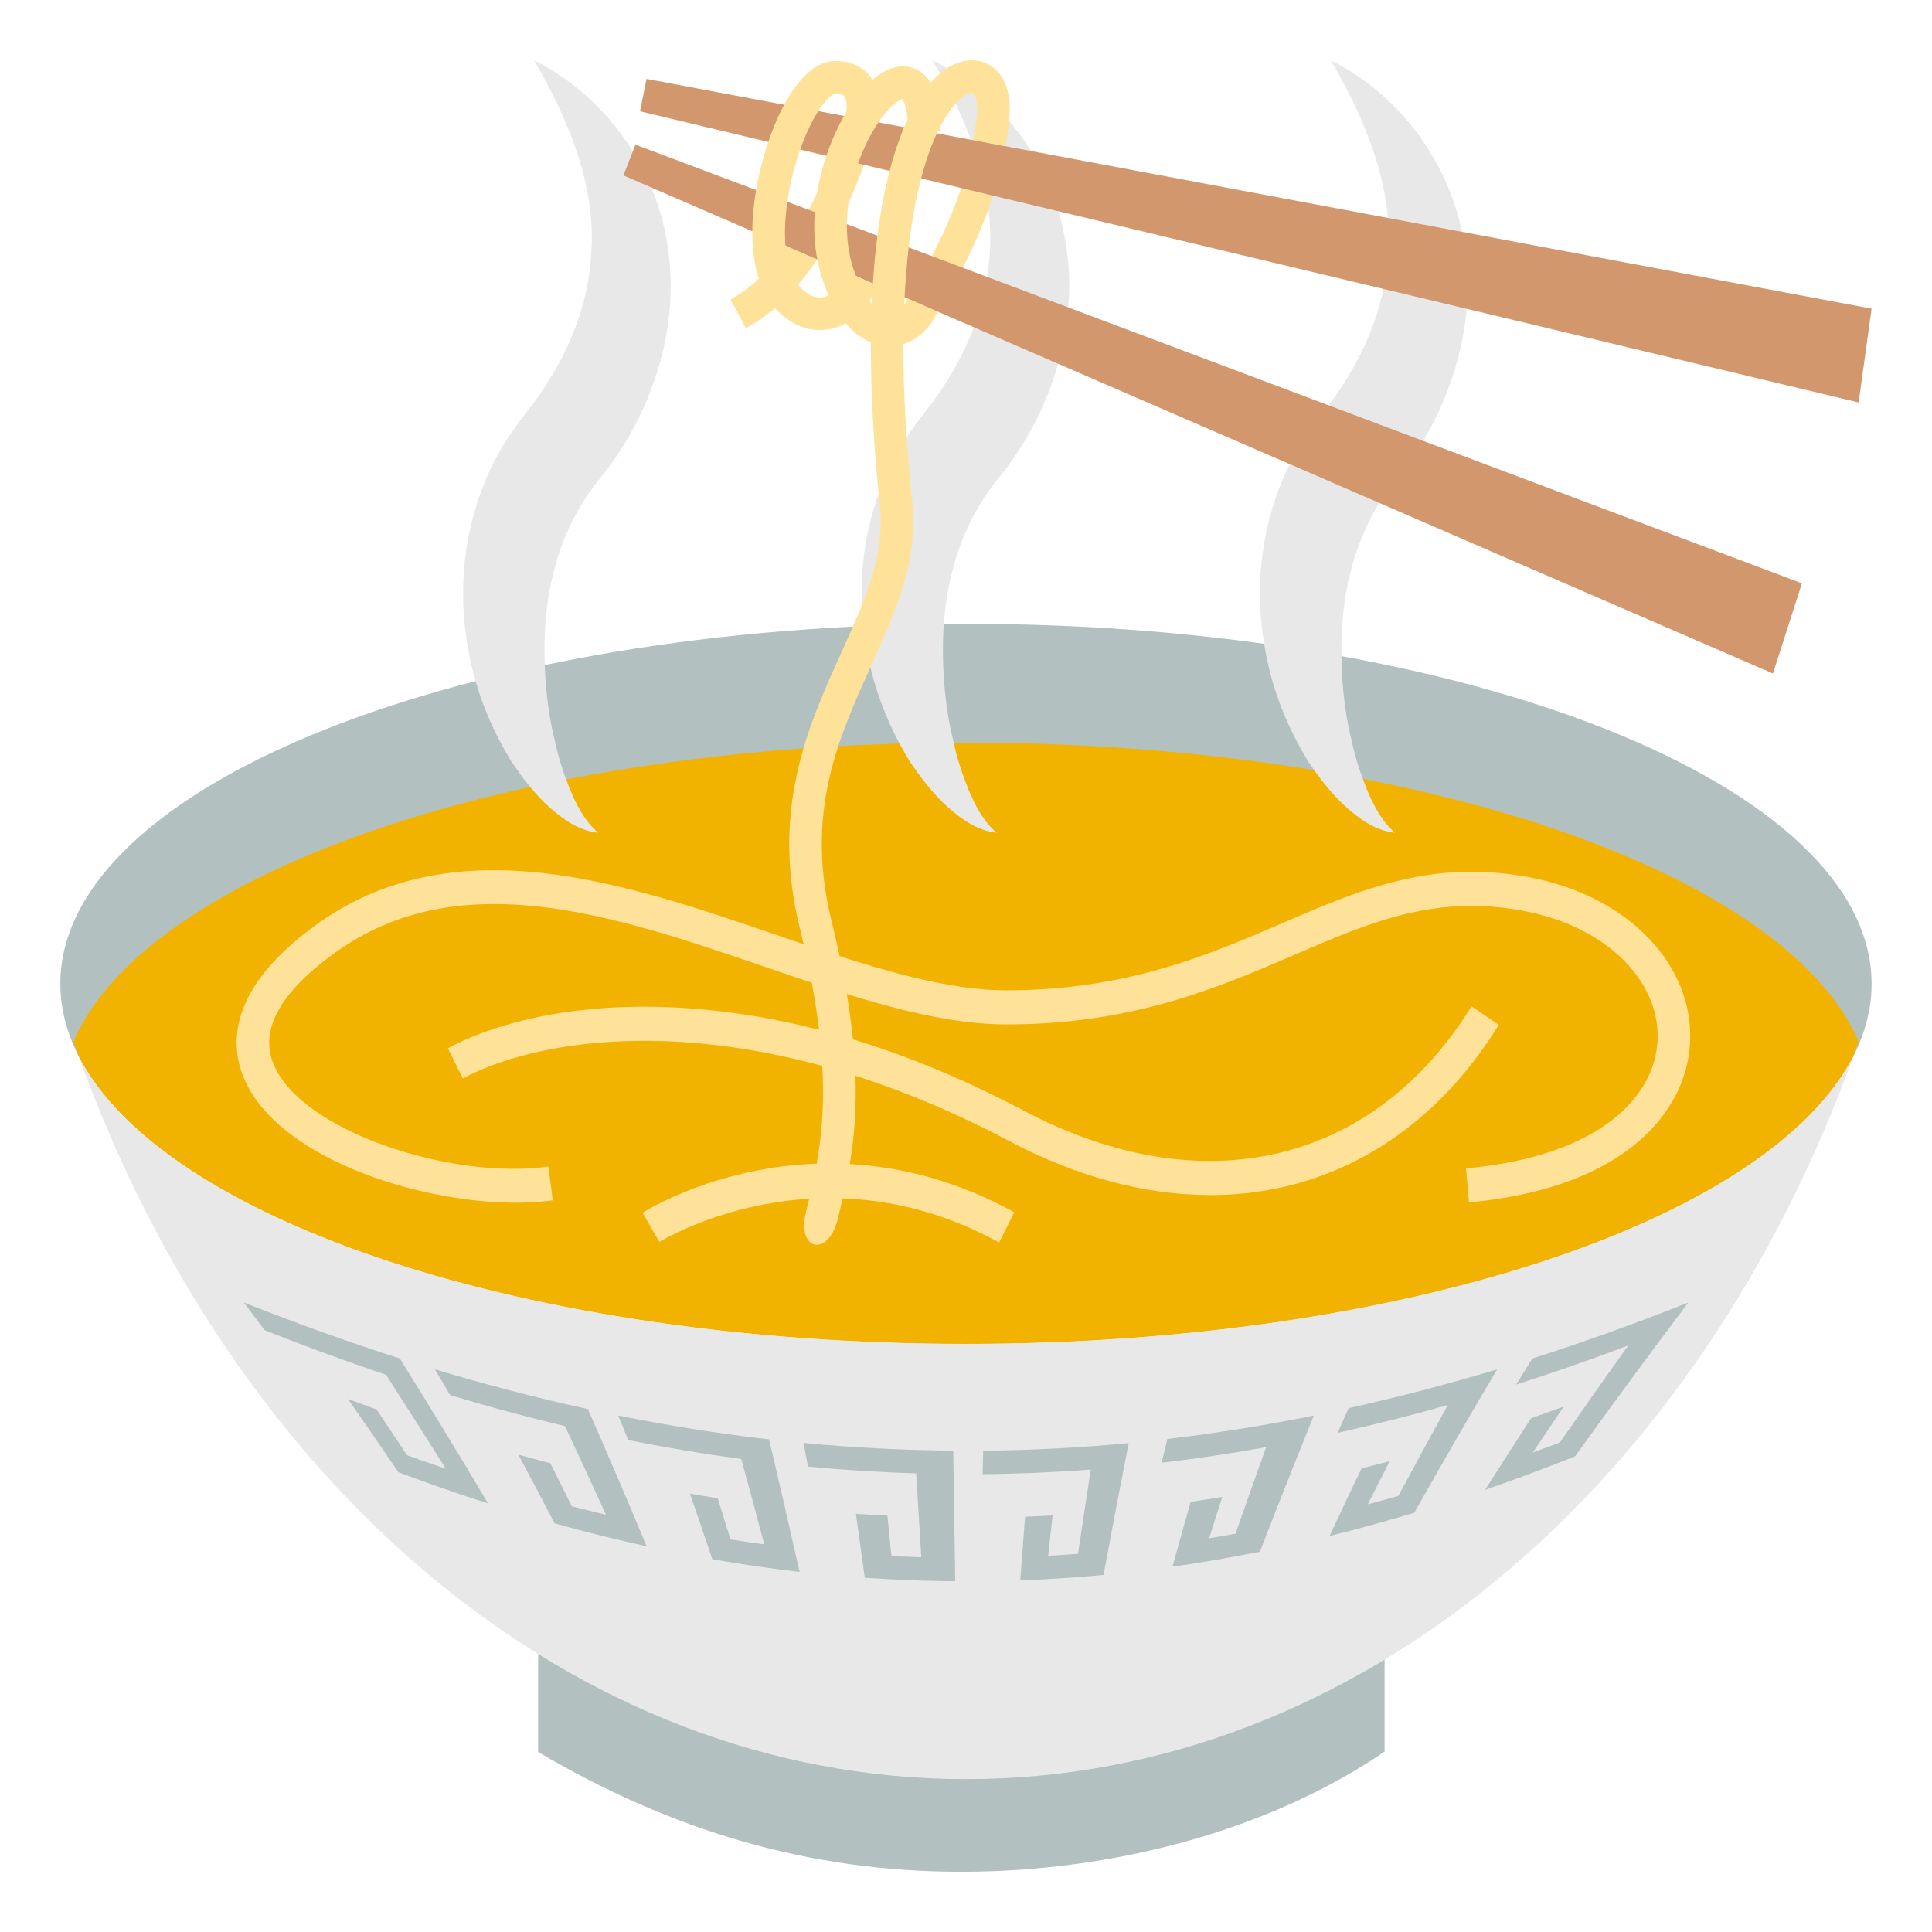
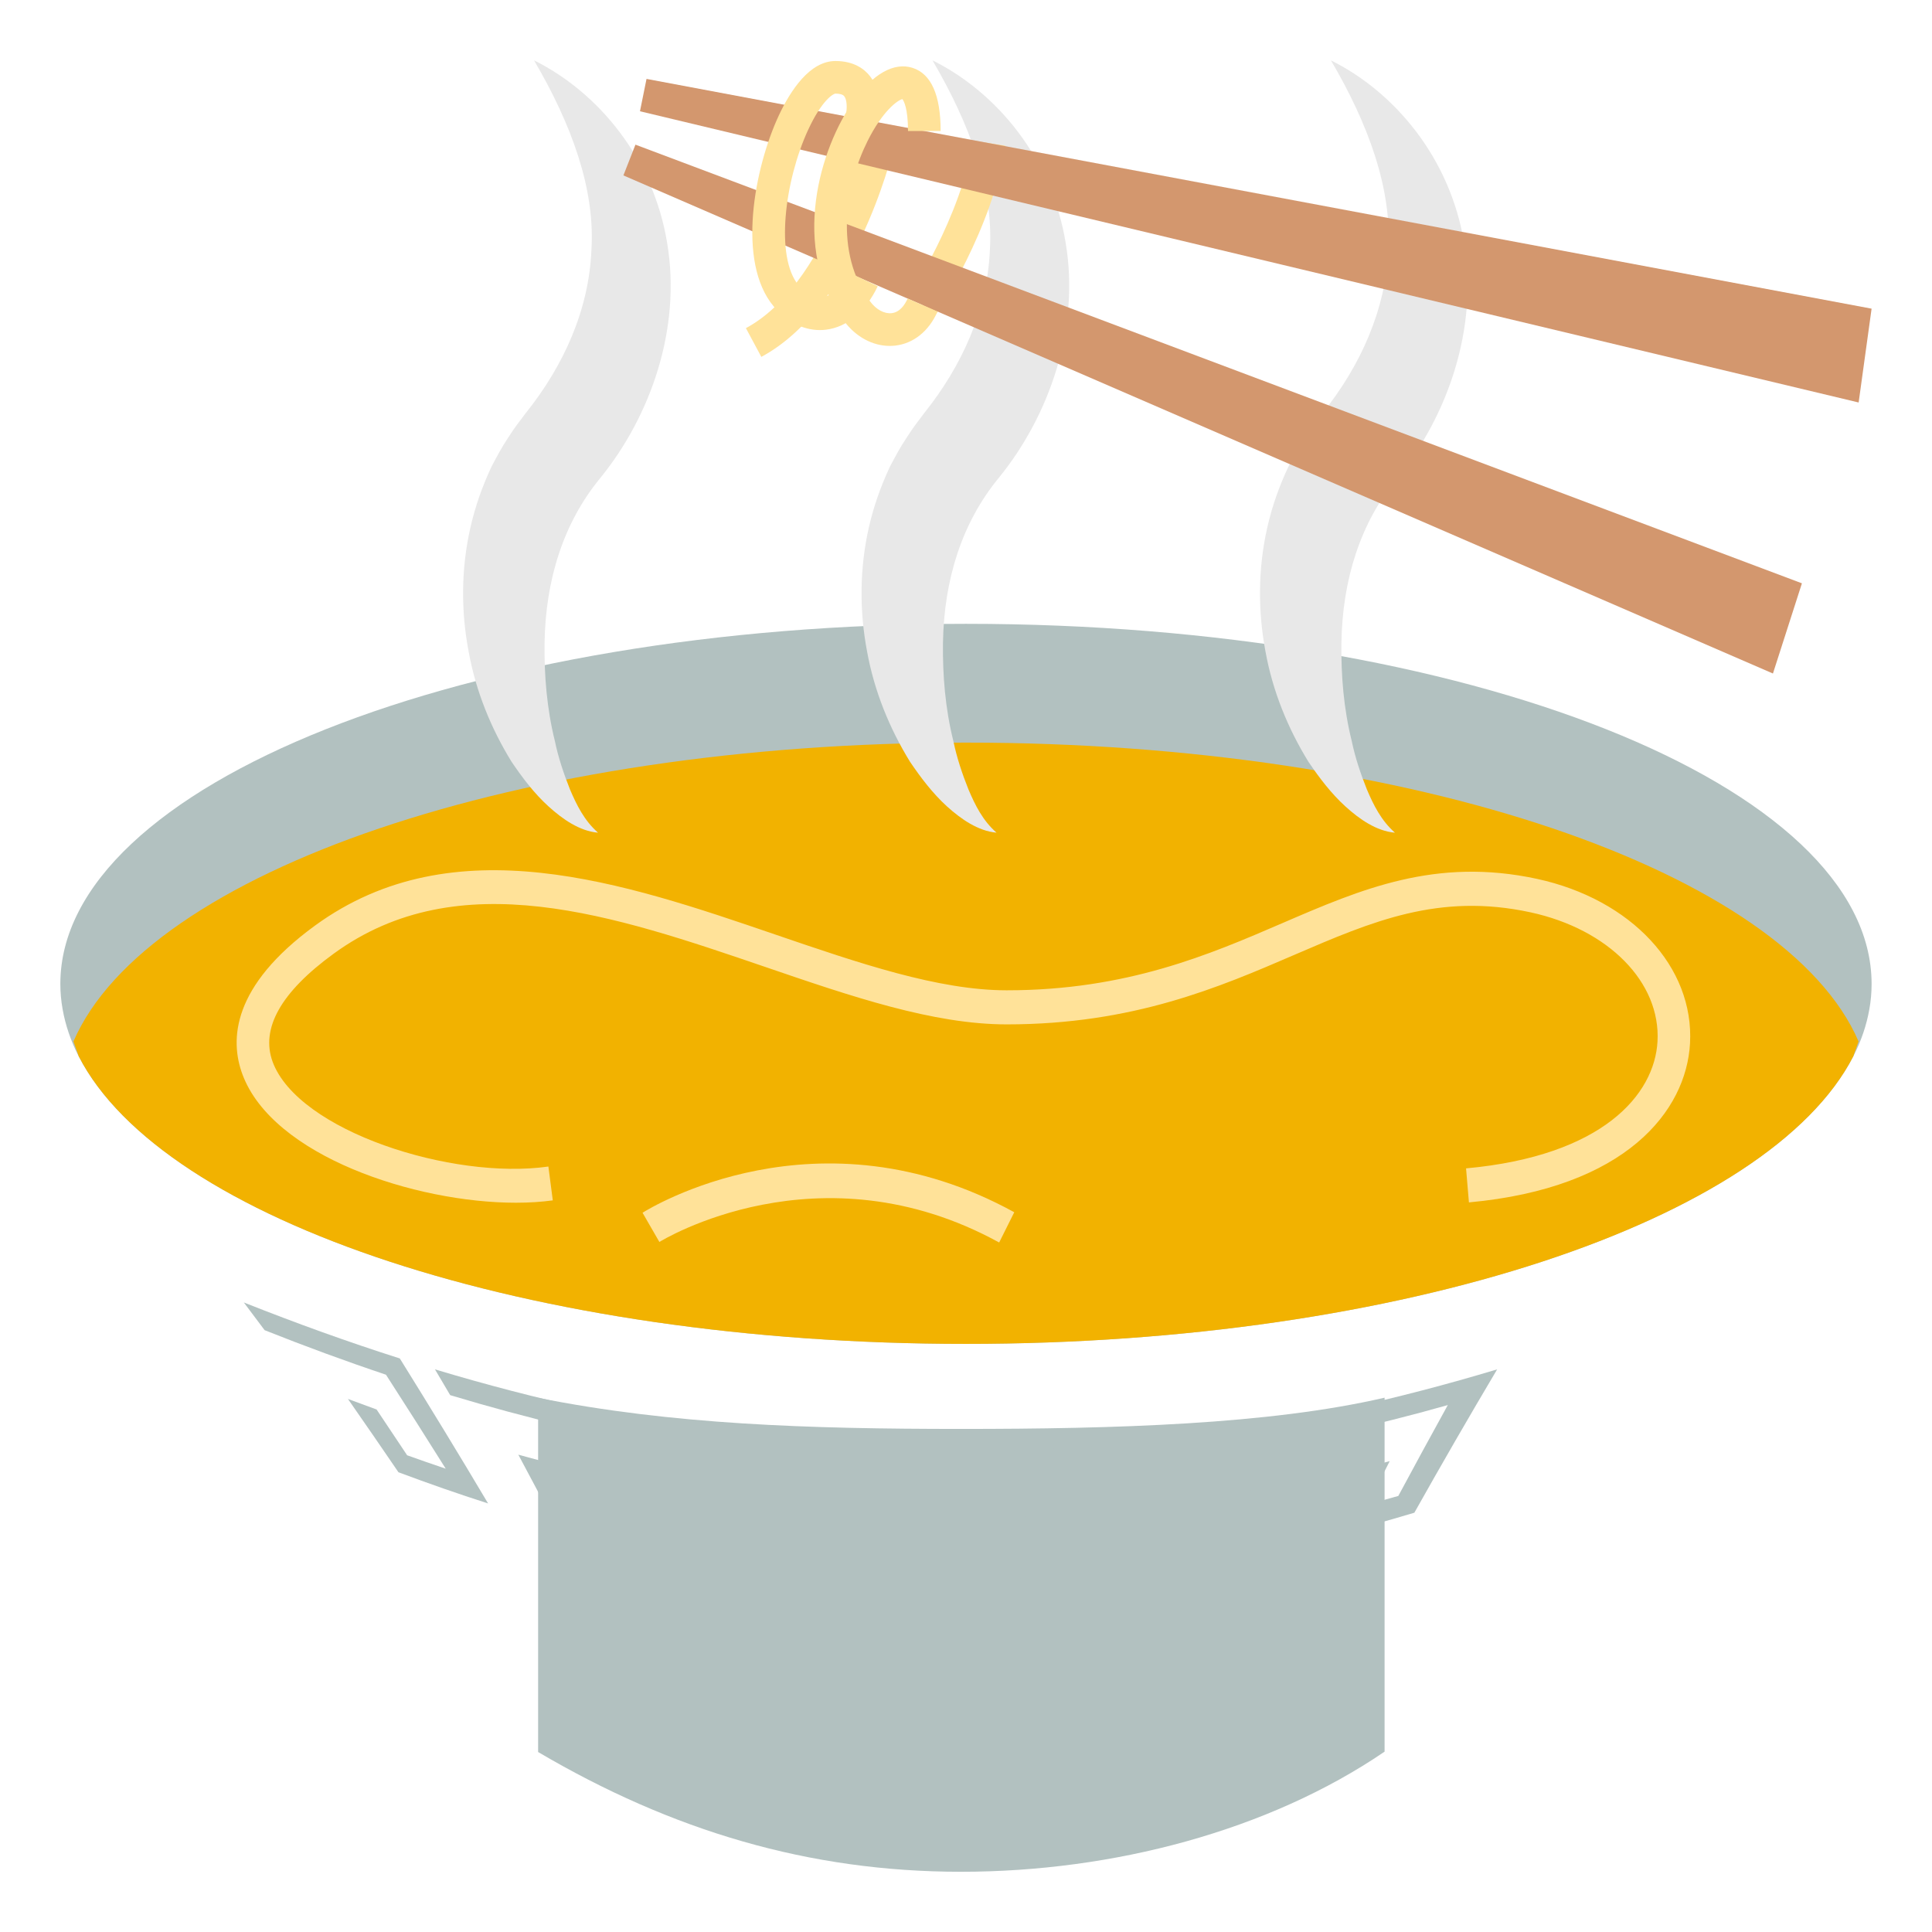
<svg xmlns="http://www.w3.org/2000/svg" viewBox="0 0 64 64" enable-background="new 0 0 64 64">
  <g fill="#b2c1c0">
    <path d="m45.866 46.3c-3.834.888-8.943 1.035-14.03 1.035-5.076 0-9.573-.146-14.01-1.03v11.733c4.433 2.608 8.971 3.967 14.01 3.967 5.04 0 10.195-1.364 14.03-3.979v-11.726" />
    <path d="m31.999 20.665c-16.568 0-30 5.342-30 11.927 0 .284.025.562.075.839.093.528.271 1.05.532 1.559 2.789 5.438 14.889 9.528 29.393 9.528s26.605-4.091 29.395-9.528c.262-.509.438-1.03.531-1.559.05-.277.074-.555.074-.839 0-6.585-13.43-11.927-30-11.927" />
  </g>
  <path fill="#f2b200" d="m31.999 44.518c14.504 0 26.605-4.091 29.395-9.528.058-.162.115-.328.173-.492-2.422-5.62-14.736-9.898-29.567-9.898-14.83 0-27.14 4.278-29.566 9.898.057.164.115.331.174.492 2.788 5.437 14.887 9.528 29.391 9.528" />
  <g fill="#e8e8e8">
    <path d="m17.692 2c2.123 1.056 3.956 3.249 4.41 6.06.47 2.803-.535 5.71-2.224 7.784-1.205 1.467-1.808 3.345-1.839 5.469-.013 1.052.074 2.157.342 3.235.113.548.292 1.078.501 1.604.221.518.473 1.031.929 1.432-.61-.052-1.174-.447-1.639-.869-.475-.431-.863-.945-1.226-1.481-.676-1.098-1.183-2.33-1.423-3.655-.252-1.321-.254-2.733.063-4.116.156-.688.395-1.366.699-2.01.168-.318.324-.619.546-.951.243-.378.342-.494.591-.825 1.242-1.552 2.09-3.409 2.17-5.408.124-2.01-.659-4.152-1.9-6.267" />
    <path d="m30.892 2c2.123 1.056 3.957 3.249 4.412 6.06.469 2.803-.537 5.71-2.227 7.781-1.205 1.468-1.808 3.346-1.84 5.47-.012 1.053.074 2.157.344 3.235.113.549.29 1.08.5 1.604.221.52.473 1.033.93 1.433-.612-.054-1.174-.449-1.641-.869-.473-.432-.863-.946-1.225-1.48-.676-1.099-1.183-2.334-1.423-3.657-.251-1.321-.254-2.731.062-4.114.156-.688.396-1.366.699-2.01.168-.316.325-.619.547-.949.243-.379.342-.494.59-.825 1.243-1.555 2.09-3.411 2.172-5.411.121-2.01-.66-4.149-1.9-6.264" />
    <path d="m44.09 2c2.123 1.056 3.956 3.249 4.412 6.06.468 2.803-.537 5.71-2.225 7.784-1.206 1.467-1.81 3.345-1.841 5.469-.013 1.052.073 2.157.342 3.235.114.548.292 1.078.502 1.604.221.518.474 1.031.929 1.432-.611-.052-1.175-.447-1.64-.869-.473-.431-.863-.945-1.226-1.481-.676-1.098-1.183-2.33-1.423-3.655-.249-1.321-.254-2.733.063-4.116.155-.688.395-1.366.7-2.01.166-.318.322-.619.545-.951.242-.378.342-.494.59-.825 1.242-1.552 2.09-3.409 2.172-5.408.123-2.01-.658-4.152-1.9-6.267" />
  </g>
  <g fill="#ffe299">
    <path d="m17.09 39.842c-3.335 0-8.06-1.55-9.06-4.256-.422-1.139-.35-2.917 2.404-4.924 4.595-3.349 10.254-1.413 15.246.295 2.778.95 5.402 1.848 7.669 1.848 3.974 0 6.714-1.182 9.131-2.225 2.614-1.128 5.083-2.191 8.437-1.466 3.125.678 5.208 2.918 5.067 5.45-.124 2.232-2.112 4.788-7.324 5.267l-.095-1.127c4.527-.414 6.245-2.443 6.342-4.205.109-1.958-1.621-3.717-4.207-4.277-3.03-.655-5.246.299-7.809 1.403-2.51 1.083-5.355 2.309-9.542 2.309-2.438 0-5.142-.924-8-1.903-4.986-1.704-10.143-3.468-14.297-.438-1.748 1.272-2.425 2.479-2.02 3.583.851 2.292 5.949 3.922 9.134 3.467l.146 1.121c-.377.051-.788.078-1.223.078" />
-     <path d="m40.08 39.587c-2.15 0-4.406-.604-6.646-1.787-8.776-4.643-15.507-3.488-18.1-2.074l-.498-1c.844-.46 3.24-1.513 7.275-1.362 3.805.143 7.777 1.297 11.809 3.43 5.897 3.119 11.578 1.793 14.826-3.46l.904.615c-1.742 2.82-4.182 4.669-7.05 5.351-.815.192-1.657.289-2.516.289" />
    <path d="m33.1 41.16c-5.971-3.28-11.205-.051-11.257-.018l-.558-.968c.234-.148 5.812-3.588 12.314-.017l-.499 1" />
  </g>
-   <path fill="#e8e8e8" d="m31.999 44.518c-14.504 0-26.604-4.091-29.393-9.528 5.101 14.13 16.344 23.946 29.393 23.946 13.05 0 24.293-9.818 29.395-23.946-2.79 5.437-14.891 9.528-29.395 9.528" />
  <g fill="#b2c1c0">
    <path d="m16.17 49.804c-.985-.315-1.976-.661-2.971-1.034-.55-.807-1.106-1.615-1.673-2.428.317.119.633.234.949.349.341.507.678 1.012 1.012 1.517.428.153.854.302 1.278.444-.647-1.033-1.307-2.071-1.979-3.113-1.329-.445-2.669-.938-4.02-1.475-.229-.307-.458-.611-.689-.918 1.739.69 3.46 1.311 5.167 1.854 1 1.607 1.979 3.209 2.925 4.804" />
    <path d="m21.419 51.22c-1.012-.22-2.025-.472-3.045-.756-.395-.757-.797-1.518-1.204-2.276.354.099.71.192 1.063.284.239.476.476.951.71 1.427.378.096.755.19 1.132.279-.445-.977-.899-1.957-1.361-2.937-1.261-.299-2.527-.641-3.801-1.025-.167-.285-.335-.569-.504-.854 1.701.512 3.389.95 5.065 1.315.668 1.517 1.316 3.03 1.945 4.543" />
-     <path d="m26.487 52.07c-.961-.11-1.926-.25-2.891-.419-.242-.724-.49-1.448-.74-2.173.307.054.613.105.92.153.142.454.282.909.422 1.363.373.06.746.114 1.119.164-.249-.941-.502-1.884-.762-2.826-1.244-.168-2.494-.377-3.747-.629-.109-.271-.219-.542-.329-.812 1.674.336 3.339.601 4.998.791.346 1.465.683 2.928 1.01 4.388" />
    <path d="m31.643 52.38c-.998-.007-1.996-.044-2.995-.115-.096-.706-.195-1.413-.295-2.118.348.024.695.044 1.044.061.044.445.089.891.133 1.337.33.016.659.029.989.04-.056-.926-.111-1.852-.169-2.777-1.192-.035-2.386-.111-3.582-.225-.051-.263-.103-.524-.153-.783 1.657.156 3.311.241 4.963.254.021 1.442.043 2.884.065 4.326" />
    <path d="m36.556 52.17c-.92.088-1.839.148-2.758.184.052-.704.105-1.407.158-2.111.304-.013.607-.025.912-.042-.05.445-.098.89-.146 1.335.329-.018.66-.04.989-.064.138-.93.278-1.859.422-2.79-1.195.089-2.388.141-3.581.152.006-.259.012-.519.017-.777 1.605-.016 3.211-.1 4.821-.252-.287 1.454-.565 2.909-.834 4.365" />
    <path d="m41.737 51.4c-.969.195-1.935.362-2.897.499.197-.717.397-1.434.601-2.149.35-.052.699-.104 1.049-.161-.146.455-.291.911-.436 1.367.291-.048.582-.098.873-.149.332-.955.671-1.91 1.016-2.867-1.158.208-2.313.38-3.464.516.063-.263.126-.525.19-.788 1.611-.189 3.229-.449 4.854-.775-.612 1.504-1.208 3.01-1.786 4.507" />
    <path d="m46.854 50.11c-.941.283-1.878.541-2.811.772.349-.747.702-1.493 1.062-2.242.31-.077.62-.154.93-.237-.243.477-.484.953-.724 1.429.336-.089.673-.181 1.01-.277.536-1 1.082-2 1.639-3.01-1.223.346-2.438.651-3.648.919.119-.273.24-.545.361-.817 1.63-.36 3.269-.788 4.922-1.285-.942 1.586-1.855 3.168-2.741 4.746" />
-     <path d="m52.18 48.24c-1 .401-1.996.771-2.985 1.114.501-.79 1.01-1.582 1.526-2.376.359-.125.72-.252 1.08-.383-.344.508-.687 1.015-1.025 1.521.3-.108.6-.22.899-.334.74-1.067 1.496-2.14 2.265-3.213-1.246.473-2.484.904-3.717 1.298.18-.288.358-.576.539-.865 1.707-.545 3.428-1.163 5.166-1.854-1.287 1.707-2.537 3.405-3.748 5.092" />
  </g>
  <g fill="#ffe299">
-     <path d="m24.709 10.87l-.511-.952c2.645-1.419 3.814-6.114 3.825-6.162l1.05.255c-.051.212-1.293 5.211-4.364 6.859" />
+     <path d="m24.709 10.87c2.645-1.419 3.814-6.114 3.825-6.162l1.05.255c-.051.212-1.293 5.211-4.364 6.859" />
    <path d="m31.01 10.405l-.899-.599c.018-.026 1.729-2.619 2.124-5.147l1.067.167c-.434 2.768-2.217 5.466-2.292 5.579" />
  </g>
  <g fill="#d3976e">
    <path d="m61.999 10.225l-40.582-7.611-.217 1.072 40.37 9.647z" />
    <path d="m59.691 19.323l-38.641-14.531-.399 1.019 38.08 16.5z" />
  </g>
  <g fill="#ffe299">
    <path d="m27.16 10.934c-.56 0-1.11-.28-1.536-.791-1.229-1.473-.635-4.587.18-6.328.383-.817 1.02-1.794 1.871-1.794.615 0 .958.268 1.138.494.46.577.287 1.398.267 1.491l-1.053-.243.526.121-.528-.116c.037-.168.037-.464-.058-.58-.048-.059-.146-.087-.292-.087-.07 0-.453.219-.909 1.21-.773 1.681-1.093 4.205-.313 5.139.242.291.521.433.781.399.316-.039.633-.344.867-.833l.975.466c-.402.841-1.01 1.351-1.709 1.439-.069.009-.138.013-.207.013" />
    <path d="m29.475 11.459c-.567 0-1.122-.298-1.512-.82-1.821-2.442-.774-5.769.312-7.293.646-.904 1.34-1.294 1.955-1.098.617.198.93.902.93 2.092h-1.081c0-.757-.141-1-.186-1.057-.154.032-.657.392-1.154 1.389-.719 1.437-1.125 3.692.09 5.319.195.264.467.409.706.383.276-.03.442-.282.532-.486l.988.437c-.285.646-.795 1.055-1.4 1.124-.06.005-.12.01-.18.01" />
-     <path d="m26.702 40.13c.493-2 1.055-4.27-.206-9.378-.975-3.947.274-6.704 1.376-9.138.779-1.72 1.451-3.205 1.275-4.873-.941-8.872.501-13.276 2.165-14.439.467-.325.972-.396 1.39-.189.442.217.713.701.742 1.329.018.373-.03.846-.145 1.404l-1.059-.215c.094-.465.139-.858.124-1.137-.013-.257-.093-.389-.14-.412-.033-.017-.139-.002-.294.104-1.085.759-2.665 4.441-1.71 13.441.207 1.96-.557 3.647-1.365 5.434-1.08 2.383-2.196 4.849-1.312 8.432 1.324 5.367.729 7.772.206 9.896-.312 1.269-1.372 1.055-1.047-.259" />
  </g>
</svg>